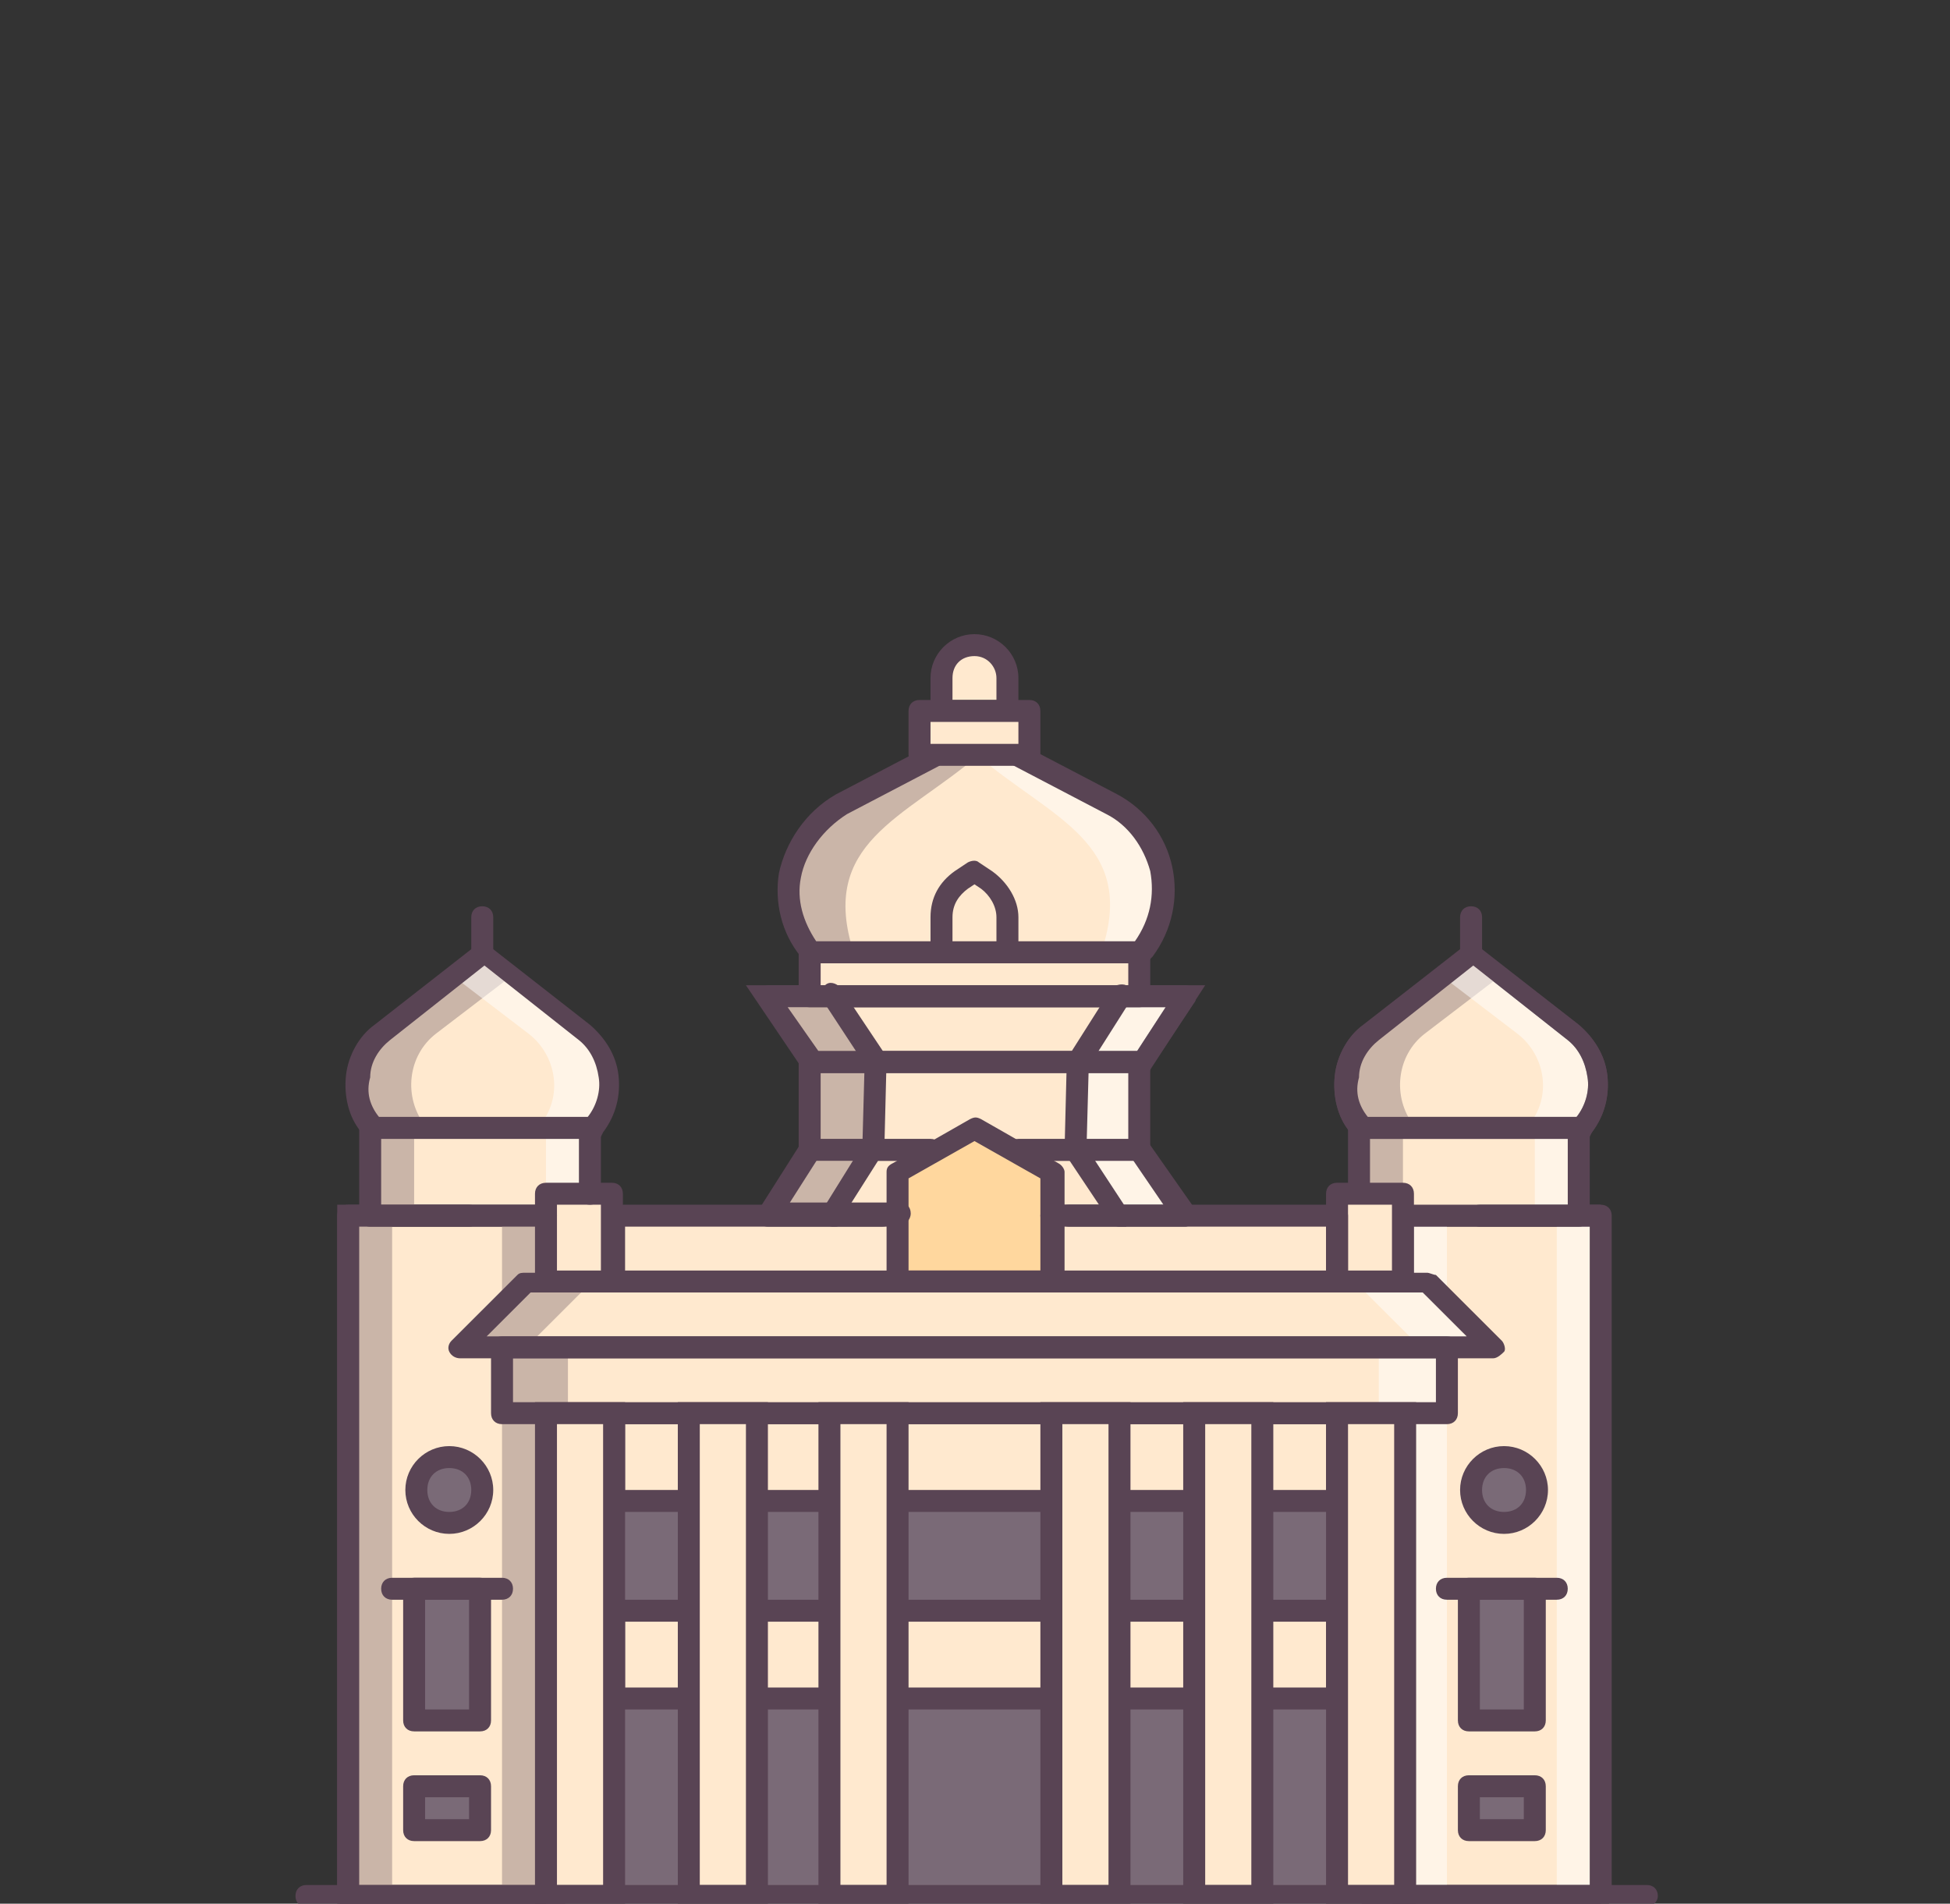
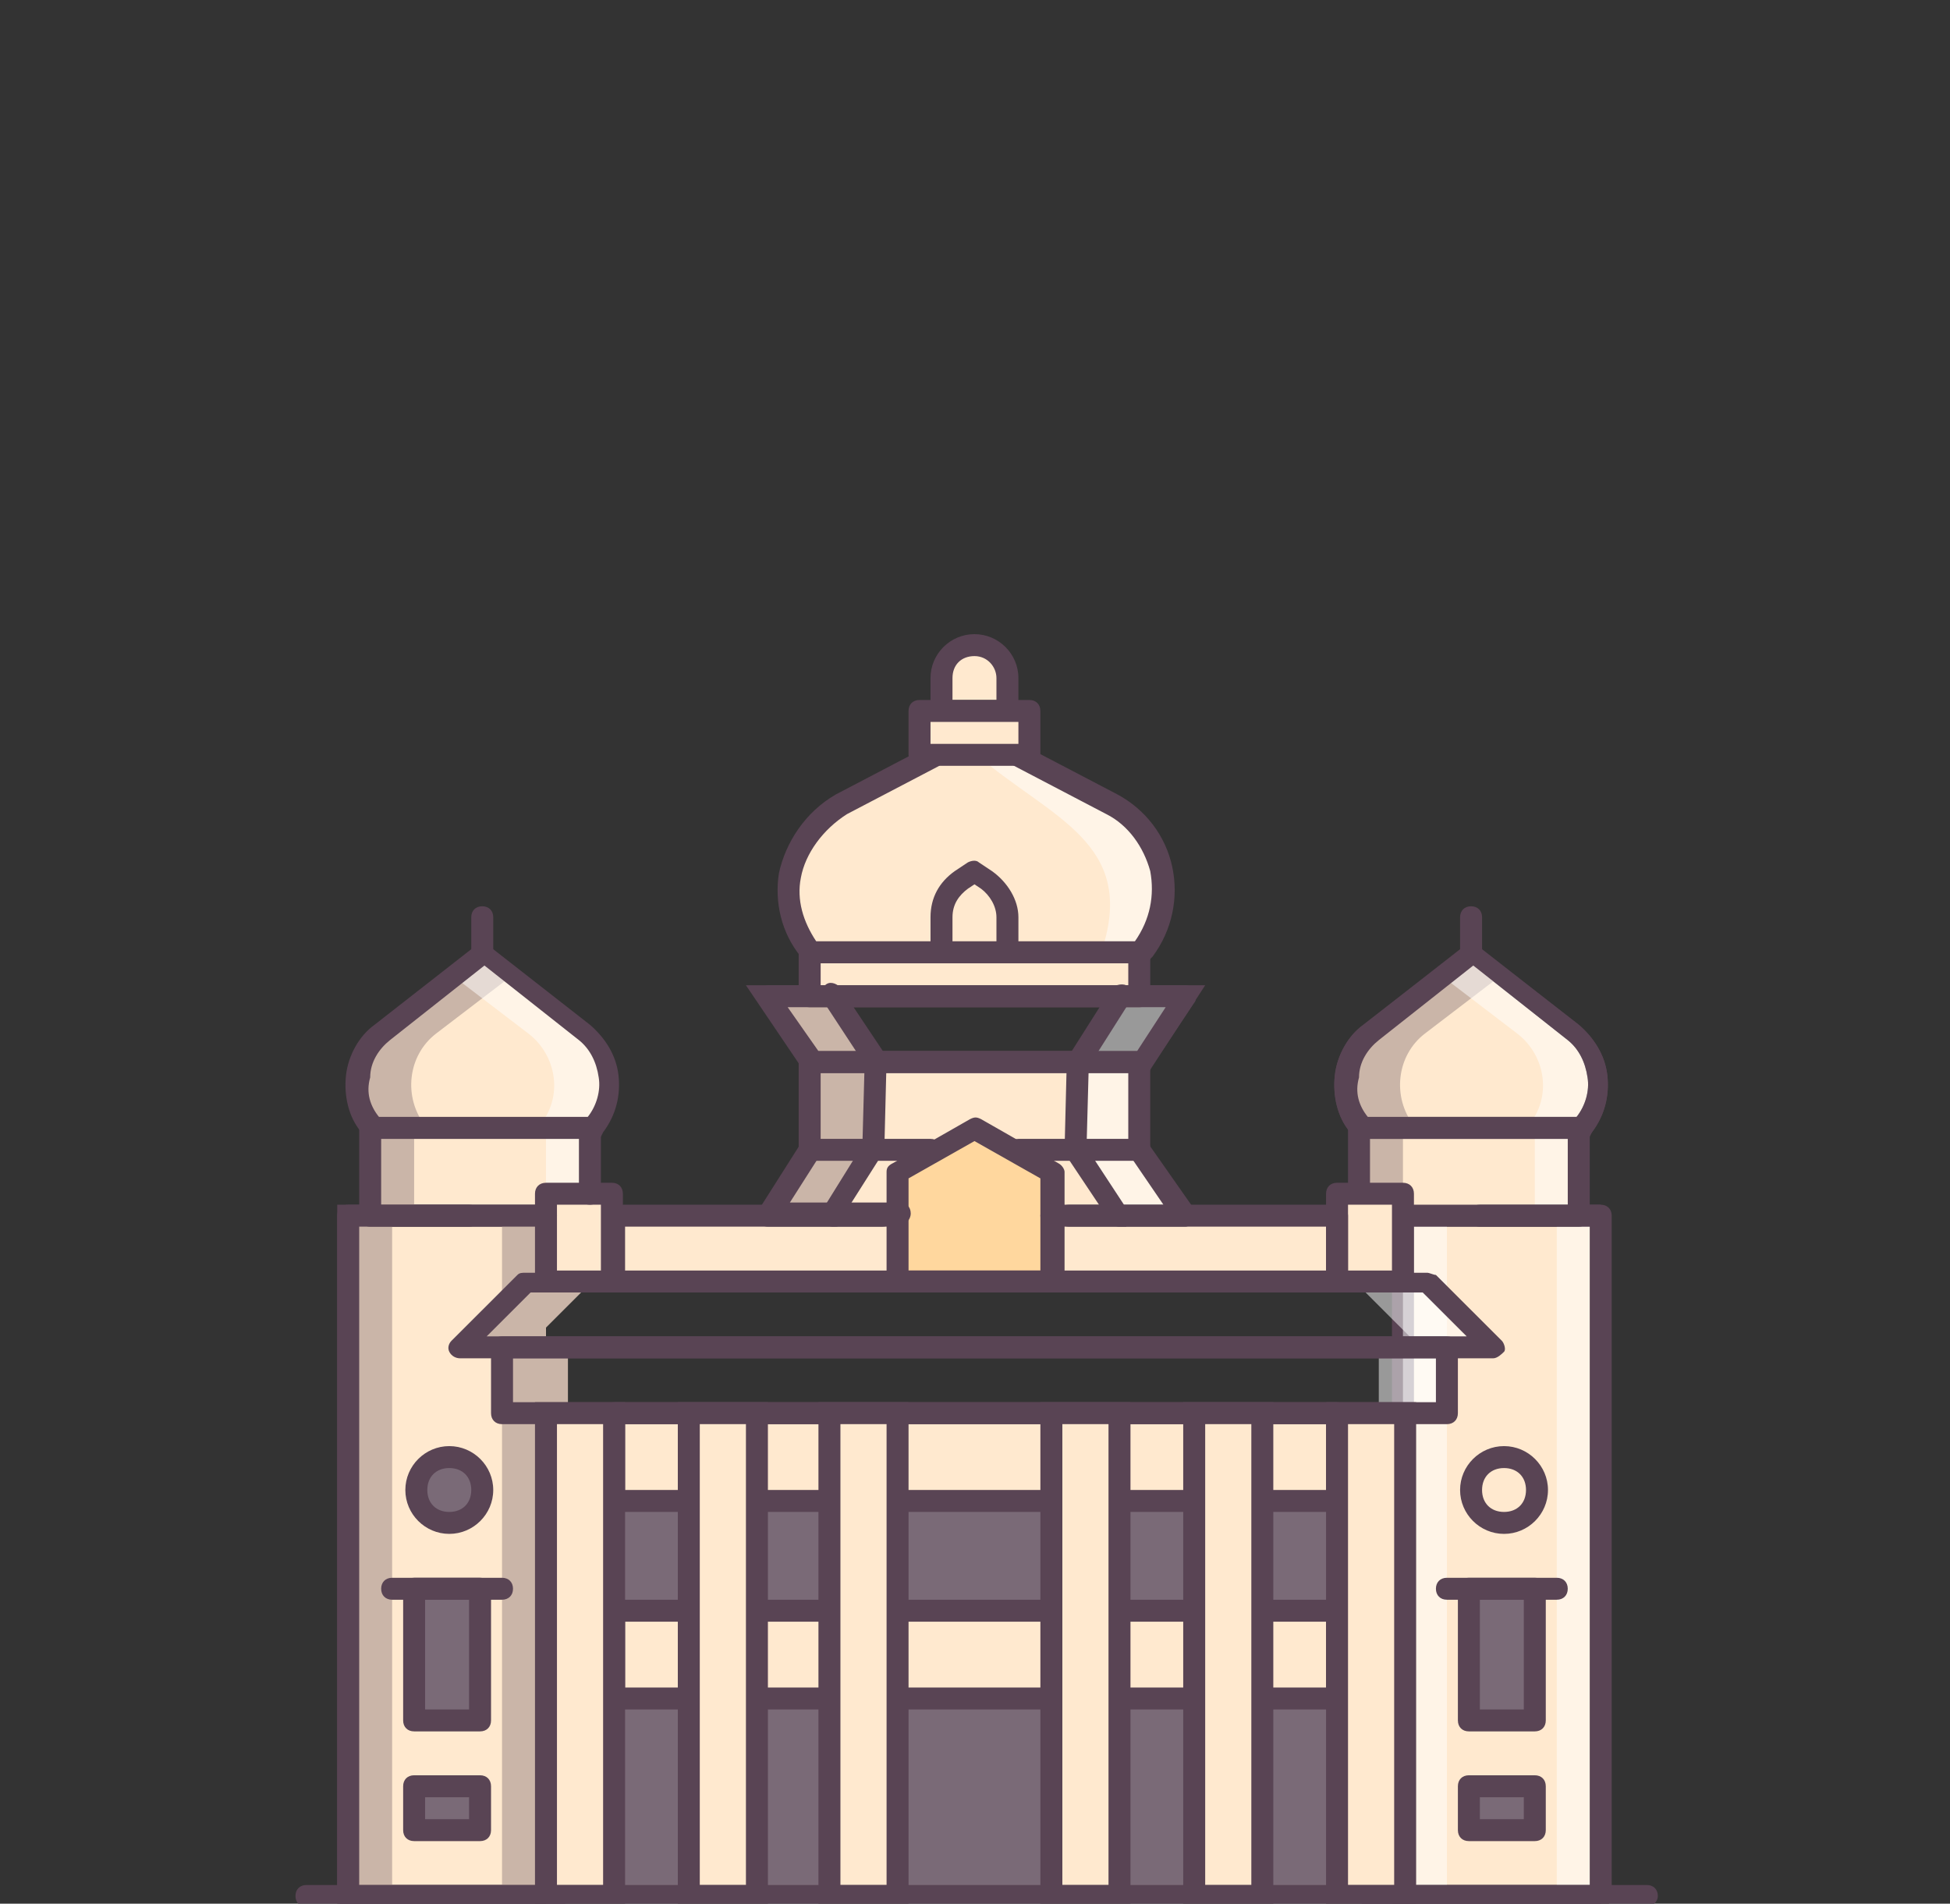
<svg xmlns="http://www.w3.org/2000/svg" width="379" height="370" viewBox="0 0 379 370" fill="none">
  <rect x="0" y="0" width="379" height="370" fill="#333333" stroke="none" />
  <g clip-path="url(#clip0_84_2422)">
    <path d="M311.114 368.496H272.677V236.277H311.114" fill="#FFE9CF" />
    <path d="M311.115 370.628H270.542V234.145H311.115V238.41H274.813V366.363H311.115V370.628Z" fill="#594454" />
    <path opacity="0.5" d="M272.677 236.277H281.218V368.496H272.677V236.277Z" fill="white" />
    <path d="M264.136 236.277H306.844V219.217H264.136V229.88V236.277Z" fill="#FFE9CF" />
    <path d="M264.136 219.217H272.677V236.277H264.136V219.217Z" fill="#CAB5A8" />
    <path d="M114.657 236.277H71.948V219.217H114.657V232.012V236.277Z" fill="#FFE9CF" />
    <path opacity="0.5" d="M106.114 219.217H114.656V236.277H106.114V219.217Z" fill="white" />
    <path d="M106.114 368.496H67.677V236.277H106.114" fill="#FFE9CF" />
    <path d="M106.115 370.628H65.542V234.145H106.115V238.41H69.813V366.363H106.115V370.628Z" fill="#594454" />
    <path d="M307.271 219.217L307.698 218.364C311.969 212.819 311.115 204.715 305.563 200.45L285.917 185.096L266.271 200.45C260.719 204.715 259.865 212.819 264.136 218.364L264.563 219.217H307.271Z" fill="#FFE9CF" />
    <path d="M308.552 221.349H263.709L262.427 220.07C259.865 217.084 259.011 212.819 259.438 208.981C259.865 205.142 262 201.303 264.99 199.171L285.917 182.963L306.844 199.171C309.834 201.73 311.969 205.142 312.396 208.981C312.823 212.819 311.969 216.658 309.407 220.07L308.552 221.349ZM265.844 217.084H306.417C308.125 214.952 308.98 211.966 308.552 209.407C308.125 206.422 306.844 203.862 304.709 202.156L286.344 187.655L267.98 202.156C265.844 203.862 264.136 206.422 264.136 209.407C263.282 212.393 264.136 214.952 265.844 217.084Z" fill="#594454" />
    <path d="M106.114 232.012H119.354V249.073H106.114V232.012ZM106.114 274.663H119.354V368.496H106.114V274.663Z" fill="#FFE9CF" />
    <path d="M276.948 200.877L291.469 189.788L285.917 185.522L266.271 200.877C260.719 205.142 259.865 213.246 264.136 218.79L264.563 219.643H275.24L274.813 218.79C270.542 213.246 271.396 205.142 276.948 200.877Z" fill="#CAB5A8" />
    <path opacity="0.5" d="M294.885 200.877L280.364 189.788L285.916 185.522L305.562 200.877C311.114 205.142 311.968 213.246 307.698 218.79L307.271 219.643H296.593L297.021 218.79C301.718 213.246 300.437 205.142 294.885 200.877Z" fill="white" />
    <path d="M174.448 236.277H149.25L157.365 223.482H221.427L230.396 236.277H204.344" fill="#FFE9CF" />
-     <path d="M234.667 238.41H204.344V234.144H226.552L220.573 225.614H158.646L153.094 234.144H174.448V238.41H145.406L156.51 221.349H222.708L234.667 238.41Z" fill="#594454" />
-     <path d="M221.854 206.421H157.792L149.25 193.626H230.396L221.854 206.421Z" fill="#FFE9CF" />
    <path d="M223.136 208.554H156.511L144.979 191.493H234.24L223.136 208.554ZM159.073 204.289H221L226.552 195.758H153.094L159.073 204.289Z" fill="#594454" />
    <path d="M157.364 185.096H221.427V193.626H157.364V185.096Z" fill="#FFE9CF" />
    <path d="M197.938 146.709L215.875 156.093C225.698 161.637 229.542 174.006 222.281 184.669L221.854 185.096H157.792L157.365 184.669C149.25 174.006 154.375 161.637 163.771 156.093L180.854 147.136L181.708 146.709" fill="#FFE9CF" />
-     <path d="M190.25 146.709H181.708L180.854 147.562L163.771 156.519C154.375 162.064 149.25 174.433 157.365 185.096H165.906C159.073 163.77 175.729 159.078 190.25 146.709Z" fill="#CAB5A8" />
    <path opacity="0.5" d="M189.823 146.709H198.365L199.219 147.136L216.302 156.093C225.698 161.637 230.823 174.006 222.709 184.669H214.167C221 163.77 204.344 159.078 189.823 146.709Z" fill="white" />
    <path d="M180.854 223.482H157.364V206.421H221.427V223.482H197.937" fill="#FFE9CF" />
    <path d="M162.063 236.277H149.25L157.365 223.482H170.177L162.063 236.277ZM170.604 206.421H157.792L149.25 193.626H162.063L170.604 206.421ZM162.49 223.482H157.365V206.421H170.604V223.482H165.906H162.49Z" fill="#CAB5A8" />
    <path opacity="0.5" d="M217.584 193.626H230.396L222.282 206.421H209.469L217.584 193.626ZM209.042 223.482H221.854L230.396 236.277H217.584L209.042 223.482ZM217.584 206.421H222.282V223.482H209.042V206.421H213.74H217.584Z" fill="white" />
    <path d="M178.719 138.18H200.073V146.71H178.719V138.18ZM182.99 136.047V131.782C182.99 128.37 185.98 125.384 189.396 125.384C192.813 125.384 195.802 128.37 195.802 131.782V136.047M207.761 236.277H259.865V249.073H119.354V236.277H171.459M259.865 232.012H272.677V249.073H259.865V232.012Z" fill="#FFE9CF" />
    <path d="M204.344 249.073H174.448V227.747L189.396 219.217L204.344 227.747V249.073Z" fill="#FFD79E" />
    <path d="M72.375 219.217L71.948 218.364C67.677 212.819 68.531 204.715 74.084 200.45L93.729 185.096L113.375 200.45C118.927 204.715 119.781 212.819 115.511 218.364L115.083 219.217H72.375Z" fill="#FFE9CF" />
    <path d="M84.761 200.877L99.281 189.788L93.729 185.522L74.084 200.877C68.531 205.142 67.677 213.246 71.948 218.79L72.375 219.643H83.052L82.625 218.79C78.354 213.246 79.209 205.142 84.761 200.877Z" fill="#CAB5A8" />
    <path opacity="0.5" d="M102.698 200.877L88.177 189.788L93.729 185.522L113.375 200.877C118.927 205.142 119.781 213.246 115.51 218.79L115.083 219.643H104.406L104.833 218.79C109.531 213.246 108.25 205.142 102.698 200.877Z" fill="white" />
    <path d="M67.677 236.277H76.218V368.496H67.677V236.277ZM97.573 236.277H106.114V368.496H97.573V236.277Z" fill="#CAB5A8" />
    <path opacity="0.5" d="M298.302 219.217H306.843V236.277H298.302V219.217ZM302.573 236.277H311.114V368.496H302.573V236.277Z" fill="white" />
    <path d="M71.948 219.217H80.49V236.277H71.948V219.217Z" fill="#CAB5A8" />
    <path d="M87.323 295.989C90.861 295.989 93.73 293.124 93.73 289.591C93.73 286.058 90.861 283.193 87.323 283.193C83.785 283.193 80.917 286.058 80.917 289.591C80.917 293.124 83.785 295.989 87.323 295.989Z" fill="#7A6A77" />
-     <path d="M292.323 295.989C295.861 295.989 298.729 293.124 298.729 289.591C298.729 286.058 295.861 283.193 292.323 283.193C288.785 283.193 285.917 286.058 285.917 289.591C285.917 293.124 288.785 295.989 292.323 295.989Z" fill="#7A6A77" />
    <path d="M285.489 308.784H298.302V334.375H285.489V308.784ZM285.489 347.17H298.302V355.7H285.489V347.17ZM80.489 308.784H93.302V334.375H80.489V308.784ZM80.489 347.17H93.302V355.7H80.489V347.17Z" fill="#7A6A77" />
    <path d="M114.656 313.049H264.135V330.11H114.656V313.049ZM114.656 274.663H272.677V291.724H114.656V274.663Z" fill="#FFE9CF" />
    <path d="M119.354 291.724H259.865V313.049H119.354V291.724ZM119.354 330.11H259.865V368.496H119.354V330.11Z" fill="#7A6A77" />
    <path d="M259.865 293.856H119.354C118.073 293.856 117.219 293.003 117.219 291.724V274.663C117.219 273.384 118.073 272.531 119.354 272.531H259.865C261.146 272.531 262 273.384 262 274.663V291.724C262 293.003 261.146 293.856 259.865 293.856ZM121.49 289.591H257.729V276.796H121.49V289.591ZM259.865 332.242H119.354C118.073 332.242 117.219 331.389 117.219 330.11V313.049C117.219 311.77 118.073 310.917 119.354 310.917H259.865C261.146 310.917 262 311.77 262 313.049V330.11C262 331.389 261.146 332.242 259.865 332.242ZM121.49 327.977H257.729V315.182H121.49V327.977Z" fill="#594454" />
-     <path d="M97.573 261.868H281.218V274.663H97.573V261.868ZM290.187 261.868H89.458L102.271 249.072H277.375L290.187 261.868Z" fill="#FFE9CF" />
    <path d="M97.573 261.868H110.385V274.663H97.573V261.868ZM102.271 249.072L89.458 261.868H102.271L115.083 249.072H102.271Z" fill="#CAB5A8" />
    <path opacity="0.5" d="M267.979 261.868H280.792V274.663H267.979V261.868ZM276.094 249.072L288.906 261.868H276.094L263.281 249.072H276.094Z" fill="white" />
    <path d="M108.25 370.628H67.677C66.396 370.628 65.542 369.775 65.542 368.496V236.277C65.542 234.998 66.396 234.145 67.677 234.145H106.115C107.396 234.145 108.25 234.998 108.25 236.277C108.25 237.557 107.396 238.41 106.115 238.41H69.813V366.363H108.25C109.532 366.363 110.386 367.216 110.386 368.496C110.386 369.775 109.532 370.628 108.25 370.628ZM311.115 370.628H266.271C264.99 370.628 264.136 369.775 264.136 368.496C264.136 367.216 264.99 366.363 266.271 366.363H308.979V238.41H274.813C273.532 238.41 272.677 237.557 272.677 236.277C272.677 234.998 273.532 234.145 274.813 234.145H311.115C312.396 234.145 313.25 234.998 313.25 236.277V368.496C313.25 369.775 312.396 370.628 311.115 370.628Z" fill="#594454" />
    <path d="M118.927 251.205H106.115C104.834 251.205 103.979 250.352 103.979 249.072V232.012C103.979 230.732 104.834 229.879 106.115 229.879H118.927C120.209 229.879 121.063 230.732 121.063 232.012V249.072C121.063 250.352 120.209 251.205 118.927 251.205ZM108.25 246.94H116.792V234.145H108.25V246.94ZM272.677 251.205H259.865C258.584 251.205 257.729 250.352 257.729 249.072V232.012C257.729 230.732 258.584 229.879 259.865 229.879H272.677C273.959 229.879 274.813 230.732 274.813 232.012V249.072C274.813 250.352 273.959 251.205 272.677 251.205ZM262 246.94H270.542V234.145H262V246.94Z" fill="#594454" />
    <path d="M259.865 251.205H119.354C118.073 251.205 117.219 250.352 117.219 249.072V236.277C117.219 234.998 118.073 234.145 119.354 234.145H171.458C172.74 234.145 173.594 234.998 173.594 236.277C173.594 237.557 172.74 238.41 171.458 238.41H121.49V246.94H257.729V238.41H207.76C206.479 238.41 205.625 237.557 205.625 236.277C205.625 234.998 206.479 234.145 207.76 234.145H259.865C261.146 234.145 262 234.998 262 236.277V249.072C262 250.352 261.146 251.205 259.865 251.205Z" fill="#594454" />
    <path d="M174.448 238.409H149.25C148.396 238.409 147.542 237.983 147.542 237.13C147.542 236.277 147.115 235.424 147.542 234.997L155.657 222.202C156.511 221.349 157.792 220.922 158.646 221.349C159.5 221.776 159.927 223.482 159.5 224.335L153.521 233.718H174.875C176.157 233.718 177.011 234.571 177.011 235.85C177.011 237.13 175.729 238.409 174.448 238.409ZM230.396 238.409H204.344C203.063 238.409 202.209 237.556 202.209 236.277C202.209 234.997 203.063 234.144 204.344 234.144H226.125L219.719 224.761C218.865 223.908 219.292 222.629 220.146 221.776C221 220.922 222.282 221.349 223.136 222.202L232.104 234.997C232.532 235.85 232.532 236.703 232.104 237.13C231.677 237.556 231.25 238.409 230.396 238.409ZM221.854 208.554H157.792C156.938 208.554 156.511 208.127 156.084 207.701L147.542 194.905C147.115 194.052 147.115 193.199 147.542 192.773C147.969 191.92 148.823 191.493 149.25 191.493H230.396C231.25 191.493 232.104 191.92 232.104 192.773C232.532 193.626 232.532 194.479 232.104 194.905L223.563 207.701C223.136 208.554 222.709 208.554 221.854 208.554ZM159.073 204.289H221L226.552 195.758H153.094L159.073 204.289Z" fill="#594454" />
    <path d="M221.427 195.759H157.365C156.084 195.759 155.229 194.906 155.229 193.626V185.096C155.229 183.816 156.084 182.963 157.365 182.963H221.427C222.709 182.963 223.563 183.816 223.563 185.096V193.626C223.563 194.906 222.709 195.759 221.427 195.759ZM159.5 191.494H219.292V187.228H159.5V191.494Z" fill="#594454" />
    <path d="M221.854 187.228H157.792C156.937 187.228 156.51 186.802 156.083 186.375L155.656 185.949C151.812 181.257 150.531 175.286 151.385 169.741C152.667 163.77 156.51 157.799 162.49 154.387L180.427 145.004C181.281 144.577 182.562 145.004 183.417 145.857C183.844 146.71 183.417 147.989 182.562 148.842L164.625 158.226C159.927 161.211 156.51 165.903 155.656 170.594C154.802 174.86 156.083 179.125 158.646 182.963H220.573C223.562 178.698 224.417 174.007 223.562 169.315C222.281 164.623 219.292 160.358 215.021 158.226L197.083 148.842C196.229 148.416 195.802 147.136 196.229 145.857C196.656 145.004 197.937 144.577 199.219 145.004L217.156 154.387C222.708 157.373 226.552 162.491 227.833 168.462C229.115 174.433 227.833 180.831 223.99 185.949L223.562 186.375C223.135 187.228 222.708 187.228 221.854 187.228ZM221.427 225.614H197.937C196.656 225.614 195.802 224.761 195.802 223.482C195.802 222.202 196.656 221.349 197.937 221.349H219.292V208.554H159.5V221.349H180.854C182.135 221.349 182.99 222.202 182.99 223.482C182.99 224.761 182.135 225.614 180.854 225.614H157.365C156.083 225.614 155.229 224.761 155.229 223.482V206.421C155.229 205.142 156.083 204.289 157.365 204.289H221.427C222.708 204.289 223.562 205.142 223.562 206.421V223.482C223.562 224.761 222.708 225.614 221.427 225.614ZM91.167 238.41H71.948C70.667 238.41 69.812 237.557 69.812 236.277V219.217C69.812 217.937 70.667 217.084 71.948 217.084H114.656C115.937 217.084 116.792 217.937 116.792 219.217V232.012C116.792 233.292 115.937 234.145 114.656 234.145C113.375 234.145 112.521 233.292 112.521 232.012V221.349H74.083V234.145H91.167C92.448 234.145 93.302 234.998 93.302 236.277C93.302 237.557 92.448 238.41 91.167 238.41ZM281.219 276.796H97.573C96.292 276.796 95.438 275.943 95.438 274.663V261.868C95.438 260.588 96.292 259.735 97.573 259.735H281.219C282.5 259.735 283.354 260.588 283.354 261.868V274.663C283.354 275.943 282.5 276.796 281.219 276.796ZM99.708 272.531H279.083V264.001H99.708V272.531Z" fill="#594454" />
    <path d="M290.188 264H89.459C88.605 264 87.751 263.574 87.323 262.721C86.896 261.868 87.323 261.015 87.751 260.588L100.563 247.793C100.99 247.366 101.417 247.366 102.271 247.366H277.375C277.803 247.366 278.657 247.793 279.084 247.793L291.896 260.588C292.323 261.015 292.75 262.294 292.323 262.721C291.896 263.147 291.042 264 290.188 264ZM94.584 259.735H285.063L276.521 251.205H103.125L94.584 259.735Z" fill="#594454" />
    <path d="M204.344 251.205H174.448C173.167 251.205 172.313 250.352 172.313 249.072V227.747C172.313 226.894 172.74 226.467 173.594 226.041L188.542 217.51C189.396 217.084 189.823 217.084 190.677 217.51L205.625 226.041C206.48 226.467 206.907 227.32 206.907 227.747V249.072C206.48 250.352 205.625 251.205 204.344 251.205ZM176.584 246.94H202.209V229.026L189.396 221.776L176.584 229.026V246.94ZM115.084 221.349H72.375C71.521 221.349 71.094 220.922 70.667 220.496L70.24 220.069C67.677 217.084 66.823 212.819 67.25 208.98C67.677 205.142 69.813 201.303 72.802 199.17L92.448 183.816C93.302 183.389 94.157 183.389 95.011 183.816L114.657 199.17C117.646 201.729 119.782 205.142 120.209 208.98C120.636 212.819 119.782 216.657 117.219 220.069L116.792 220.923C116.365 221.349 115.938 221.349 115.084 221.349ZM73.657 217.084H114.23C115.938 214.951 116.792 211.966 116.365 209.407C115.938 206.421 114.657 203.862 112.521 202.156L94.157 187.655L75.792 202.156C73.657 203.862 71.948 206.421 71.948 209.407C71.094 212.392 71.948 214.951 73.657 217.084ZM306.844 238.409H287.625C286.344 238.409 285.49 237.556 285.49 236.277C285.49 234.997 286.344 234.144 287.625 234.144H304.709V221.349H266.271V229.879C266.271 231.159 265.417 232.012 264.136 232.012C262.855 232.012 262 231.159 262 229.879V219.216C262 217.937 262.855 217.084 264.136 217.084H306.844C308.125 217.084 308.98 217.937 308.98 219.216V236.277C308.98 237.556 308.125 238.409 306.844 238.409Z" fill="#594454" />
    <path d="M307.271 221.349H264.563C263.709 221.349 263.282 220.923 262.855 220.496L262.427 220.069C259.865 217.084 259.011 212.819 259.438 208.98C259.865 205.142 262 201.303 264.99 199.17L284.636 183.816C285.49 183.389 286.344 183.389 287.198 183.816L306.844 199.17C309.834 201.729 311.969 205.142 312.396 208.98C312.823 212.819 311.969 216.657 309.407 220.069L308.979 220.923C308.552 221.349 308.125 221.349 307.271 221.349ZM265.844 217.084H306.417C308.125 214.951 308.979 211.966 308.552 209.407C308.125 206.421 306.844 203.862 304.709 202.156L286.344 187.655L267.979 202.156C265.844 203.862 264.136 206.421 264.136 209.407C263.282 212.392 264.136 214.951 265.844 217.084ZM87.323 298.121C82.625 298.121 78.782 294.283 78.782 289.591C78.782 284.899 82.625 281.061 87.323 281.061C92.021 281.061 95.865 284.899 95.865 289.591C95.865 294.283 92.021 298.121 87.323 298.121ZM87.323 285.326C84.761 285.326 83.052 287.032 83.052 289.591C83.052 292.15 84.761 293.856 87.323 293.856C89.886 293.856 91.594 292.15 91.594 289.591C91.594 287.032 89.886 285.326 87.323 285.326ZM93.302 336.507H80.49C79.209 336.507 78.355 335.654 78.355 334.375V308.784C78.355 307.504 79.209 306.651 80.49 306.651H93.302C94.584 306.651 95.438 307.504 95.438 308.784V334.375C95.438 335.654 94.584 336.507 93.302 336.507ZM82.625 332.242H91.167V310.917H82.625V332.242ZM93.302 357.833H80.49C79.209 357.833 78.355 356.98 78.355 355.7V347.17C78.355 345.891 79.209 345.037 80.49 345.037H93.302C94.584 345.037 95.438 345.891 95.438 347.17V355.7C95.438 356.98 94.584 357.833 93.302 357.833ZM82.625 353.568H91.167V349.303H82.625V353.568Z" fill="#594454" />
    <path d="M97.573 310.917H76.218C74.937 310.917 74.083 310.064 74.083 308.784C74.083 307.505 74.937 306.652 76.218 306.652H97.573C98.854 306.652 99.708 307.505 99.708 308.784C99.708 310.064 98.854 310.917 97.573 310.917ZM292.323 298.122C287.625 298.122 283.781 294.283 283.781 289.591C283.781 284.9 287.625 281.061 292.323 281.061C297.021 281.061 300.864 284.9 300.864 289.591C300.864 294.283 297.021 298.122 292.323 298.122ZM292.323 285.326C289.76 285.326 288.052 287.032 288.052 289.591C288.052 292.15 289.76 293.856 292.323 293.856C294.885 293.856 296.593 292.15 296.593 289.591C296.593 287.032 294.885 285.326 292.323 285.326ZM298.302 336.508H285.489C284.208 336.508 283.354 335.655 283.354 334.375V308.784C283.354 307.505 284.208 306.652 285.489 306.652H298.302C299.583 306.652 300.437 307.505 300.437 308.784V334.375C300.437 335.655 299.583 336.508 298.302 336.508ZM287.625 332.242H296.166V310.917H287.625V332.242ZM298.302 357.833H285.489C284.208 357.833 283.354 356.98 283.354 355.701V347.17C283.354 345.891 284.208 345.038 285.489 345.038H298.302C299.583 345.038 300.437 345.891 300.437 347.17V355.701C300.437 356.98 299.583 357.833 298.302 357.833ZM287.625 353.568H296.166V349.303H287.625V353.568Z" fill="#594454" />
    <path d="M302.573 310.917H281.218C279.937 310.917 279.083 310.064 279.083 308.784C279.083 307.505 279.937 306.652 281.218 306.652H302.573C303.854 306.652 304.708 307.505 304.708 308.784C304.708 310.064 303.854 310.917 302.573 310.917ZM200.073 148.842H178.718C177.437 148.842 176.583 147.989 176.583 146.71V138.179C176.583 136.9 177.437 136.047 178.718 136.047H200.073C201.354 136.047 202.208 136.9 202.208 138.179V146.71C202.208 147.989 201.354 148.842 200.073 148.842ZM180.854 144.577H197.937V140.312H180.854V144.577Z" fill="#594454" />
    <path d="M195.802 138.179C194.521 138.179 193.667 137.326 193.667 136.047V131.782C193.667 129.649 191.959 127.517 189.396 127.517C186.834 127.517 185.125 129.223 185.125 131.782V136.047C185.125 137.326 184.271 138.179 182.99 138.179C181.709 138.179 180.854 137.326 180.854 136.047V131.782C180.854 127.09 184.698 123.251 189.396 123.251C194.094 123.251 197.938 127.09 197.938 131.782V136.047C197.938 137.326 197.084 138.179 195.802 138.179Z" fill="#594454" />
    <path d="M93.729 187.228C92.448 187.228 91.594 186.375 91.594 185.096V178.272C91.594 176.992 92.448 176.139 93.729 176.139C95.01 176.139 95.865 176.992 95.865 178.272V185.096C95.865 186.375 95.01 187.228 93.729 187.228Z" fill="#594454" />
    <path d="M285.917 187.228C284.636 187.228 283.782 186.375 283.782 185.096V178.272C283.782 176.992 284.636 176.139 285.917 176.139C287.198 176.139 288.053 176.992 288.053 178.272V185.096C288.053 186.375 287.198 187.228 285.917 187.228ZM162.063 238.41C161.636 238.41 161.209 238.41 160.782 237.983C159.928 237.557 159.5 235.851 159.928 234.998L167.615 222.629L168.042 206.848L159.928 194.479C159.073 193.626 159.5 192.347 160.355 191.494C161.209 190.641 162.49 191.067 163.344 191.92L171.886 204.715C172.313 205.142 172.313 205.568 172.313 205.995L171.886 223.055C171.886 223.482 171.886 223.908 171.459 224.335L163.344 237.13C163.344 238.41 162.917 238.41 162.063 238.41ZM217.584 238.41C216.73 238.41 216.303 237.983 215.875 237.557L207.334 224.761C206.907 224.335 206.907 223.908 206.907 223.482L207.334 206.421C207.334 205.995 207.334 205.568 207.761 205.142L215.875 192.347C216.303 191.494 218.011 191.067 218.865 191.494C219.719 191.92 220.146 193.626 219.719 194.479L211.605 207.275L211.178 223.055L219.292 235.424C220.146 236.277 219.719 237.557 218.865 238.41H217.584Z" fill="#594454" />
    <path d="M106.114 274.663H119.354V368.496H106.114V274.663Z" fill="#FFE9CF" />
    <path d="M121.49 370.628H103.979V272.531H121.49V370.628ZM108.25 366.363H117.219V276.796H108.25V366.363Z" fill="#594454" />
    <path d="M161.208 274.663H174.448V368.496H161.208V274.663Z" fill="#FFE9CF" />
    <path d="M176.584 370.628H159.073V272.531H176.584V370.628ZM163.344 366.363H172.313V276.796H163.344V366.363Z" fill="#594454" />
    <path d="M133.875 274.663H147.115V368.496H133.875V274.663Z" fill="#FFE9CF" />
    <path d="M149.25 370.628H131.739V272.531H149.25V370.628ZM136.01 366.363H144.979V276.796H136.01V366.363Z" fill="#594454" />
    <path d="M259.864 274.663H273.104V368.496H259.864V274.663Z" fill="#FFE9CF" />
    <path d="M275.24 370.628H257.729V272.531H275.24V370.628ZM262 366.363H270.969V276.796H262V366.363Z" fill="#594454" />
    <path d="M232.104 274.663H245.344V368.496H232.104V274.663Z" fill="#FFE9CF" />
    <path d="M247.479 370.628H229.969V272.531H247.479V370.628ZM234.24 366.363H243.208V276.796H234.24V366.363Z" fill="#594454" />
    <path d="M204.344 274.663H217.583V368.496H204.344V274.663Z" fill="#FFE9CF" />
    <path d="M219.719 370.629H202.209V272.531H219.719V370.629ZM206.479 366.363H215.448V276.796H206.479V366.363ZM195.802 185.949C194.521 185.949 193.667 185.096 193.667 183.816V178.272C193.667 176.139 192.386 174.007 190.677 172.727L189.396 171.874L188.115 172.727C186.407 174.007 185.125 175.713 185.125 178.272V183.816C185.125 185.096 184.271 185.949 182.99 185.949C181.709 185.949 180.854 185.096 180.854 183.816V178.272C180.854 174.433 182.563 171.448 185.552 169.315L188.115 167.609C188.969 167.182 189.823 167.182 190.25 167.609L192.813 169.315C195.802 171.448 197.938 174.86 197.938 178.272V183.816C197.938 185.096 197.084 185.949 195.802 185.949Z" fill="#594454" />
    <path d="M320.083 370.628H59.562C58.281 370.628 57.427 369.775 57.427 368.496C57.427 367.216 58.281 366.363 59.562 366.363H320.083C321.364 366.363 322.218 367.216 322.218 368.496C322.218 369.775 320.937 370.628 320.083 370.628Z" fill="#594454" />
  </g>
  <defs>
    <clipPath id="clip0_84_2422">
      <rect width="379" height="370" fill="white" />
    </clipPath>
  </defs>
</svg>